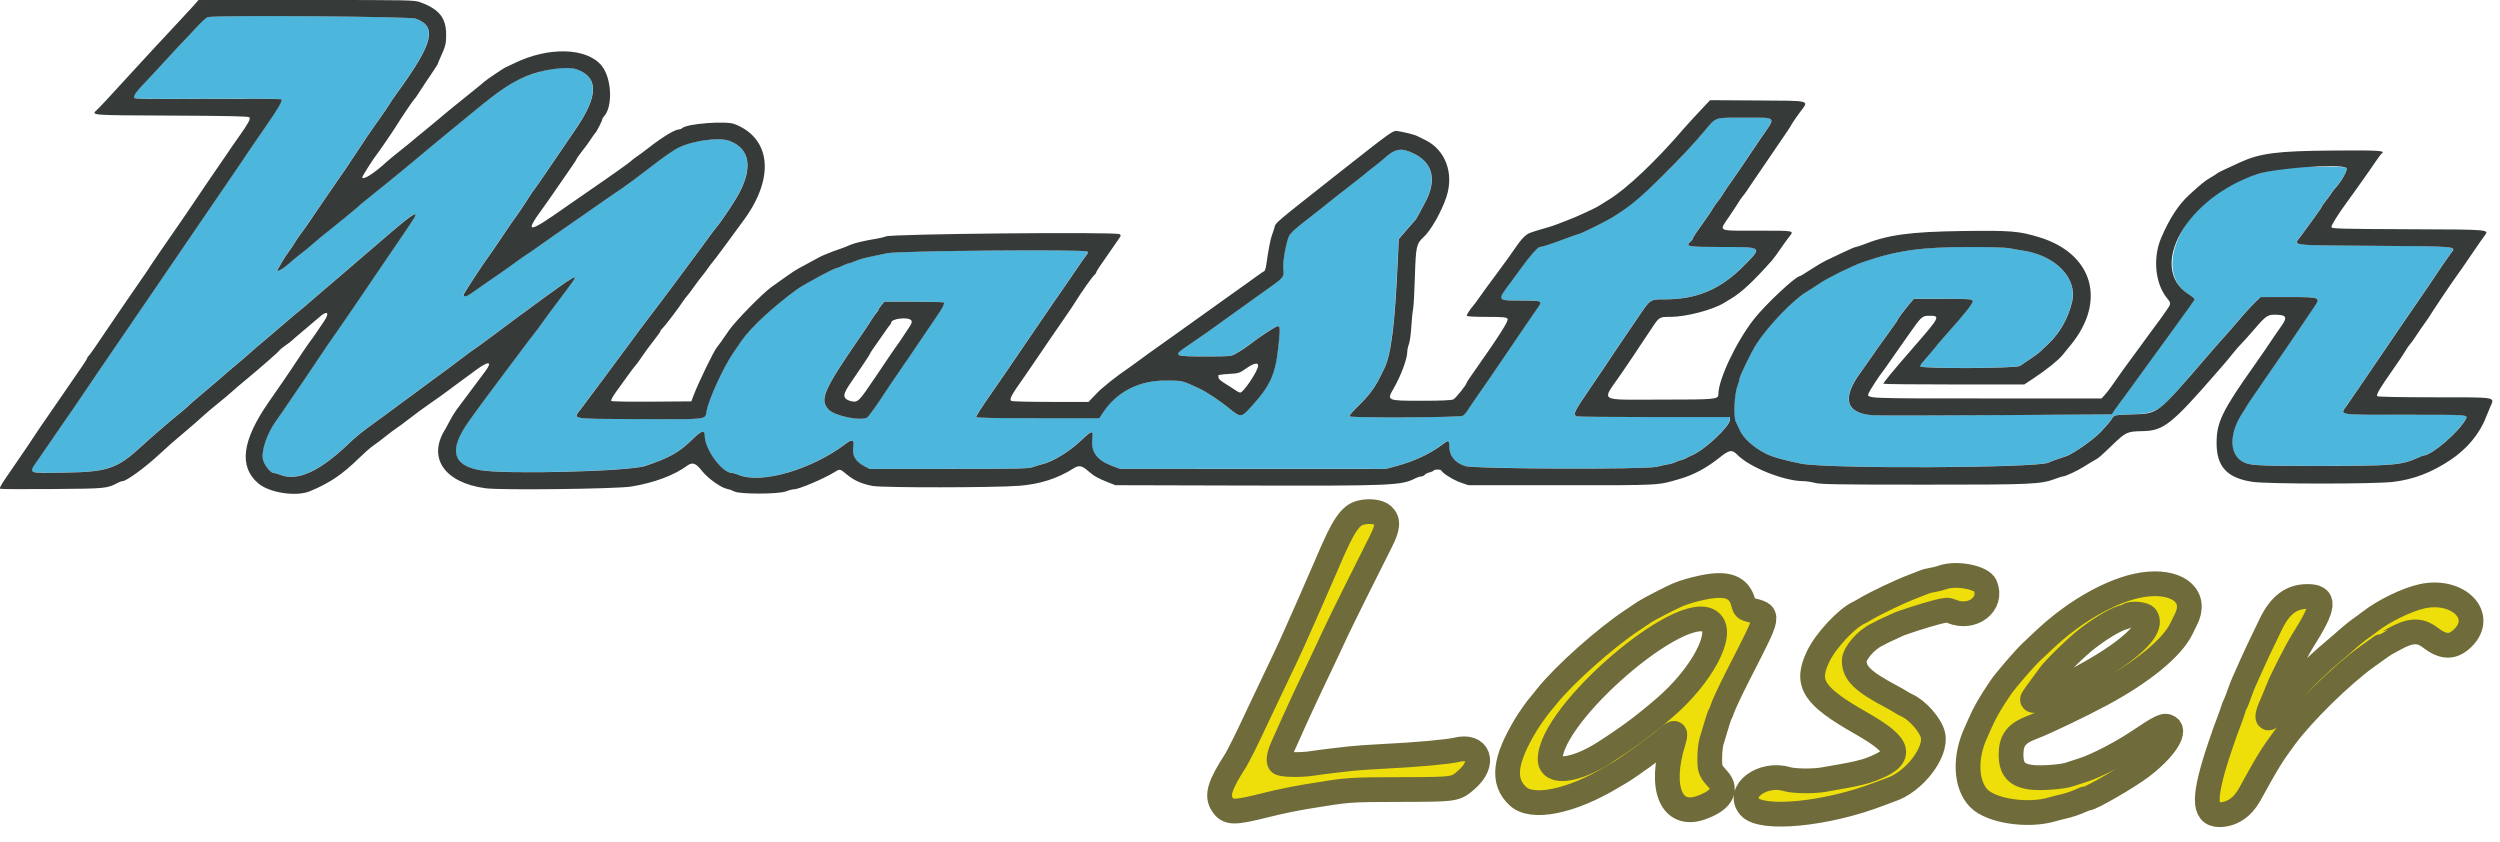
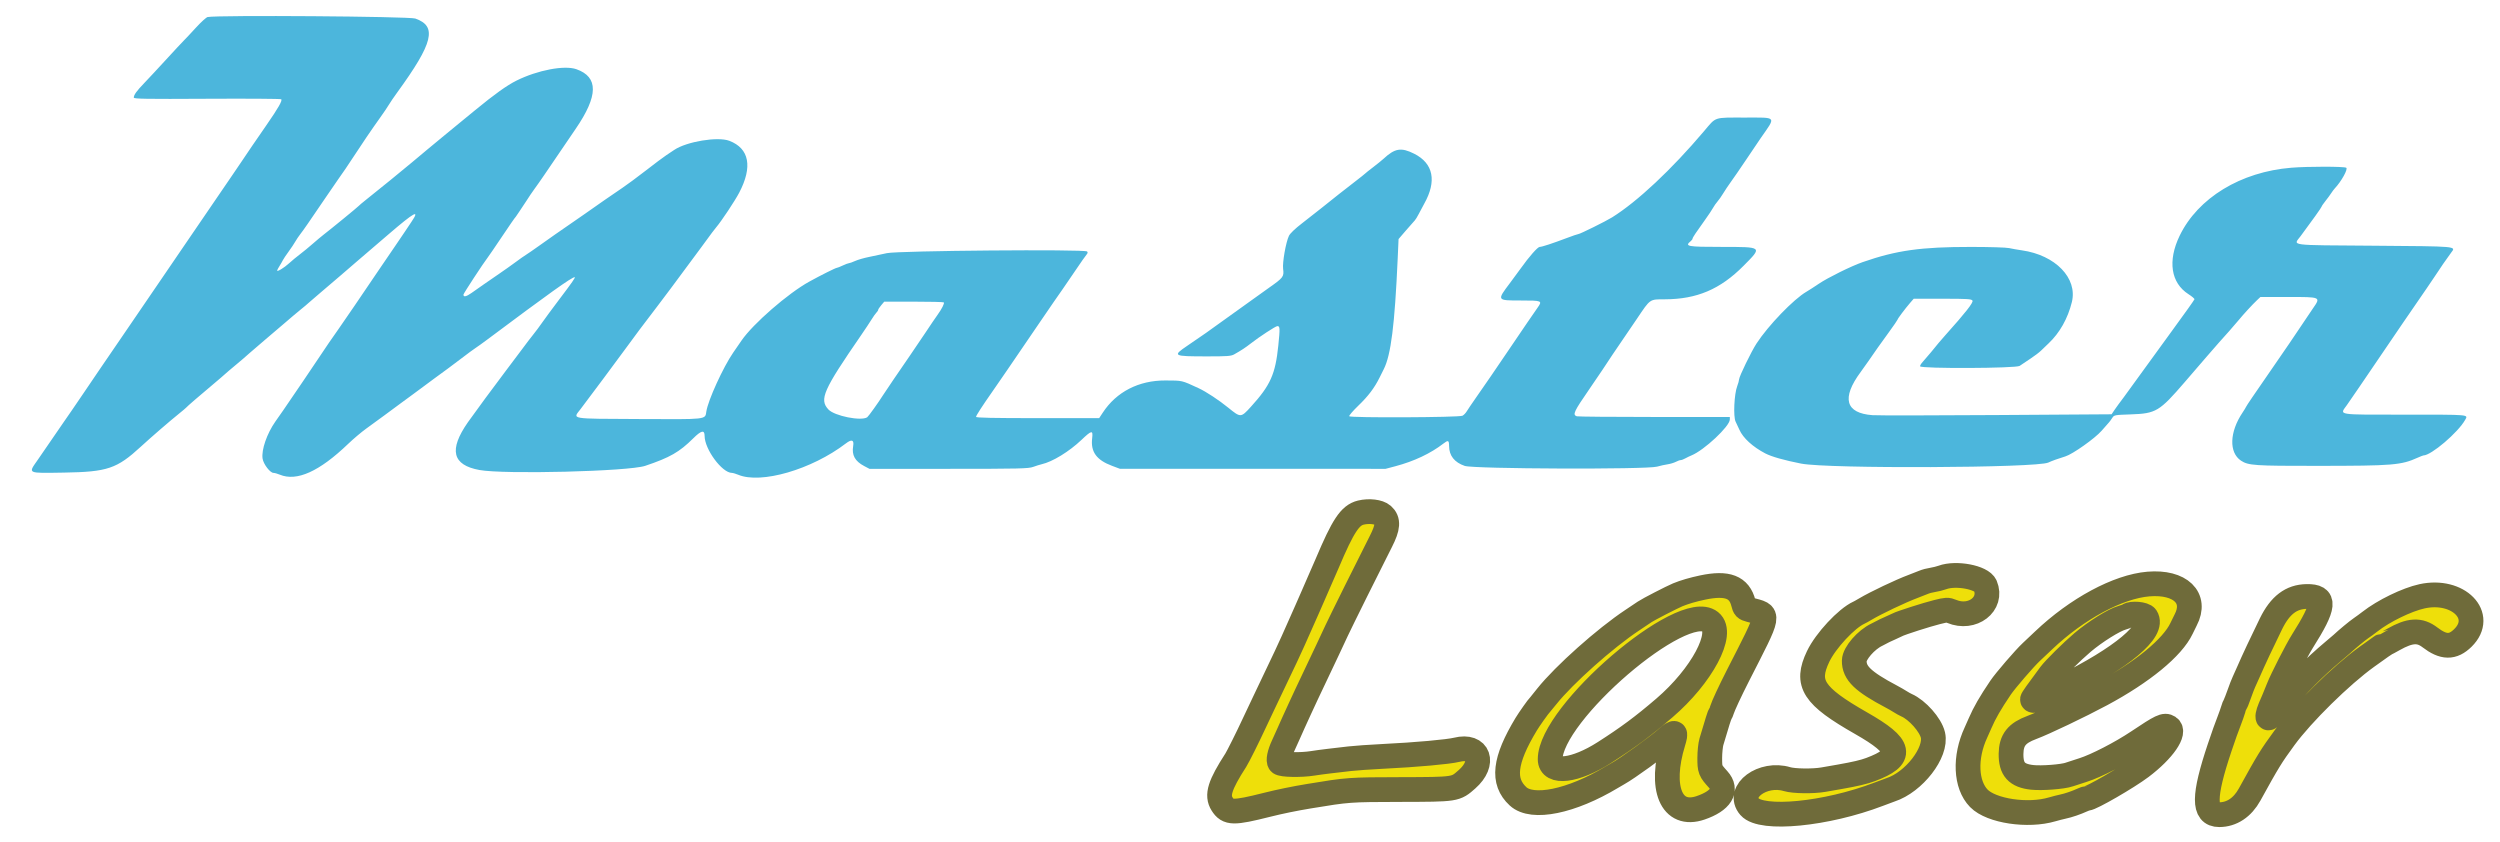
<svg xmlns="http://www.w3.org/2000/svg" width="101" height="34" viewBox="0 0 101 34" fill="none">
  <path fill-rule="evenodd" clip-rule="evenodd" d="M8.389 0.688C8.335 0.698 8.123 0.891 7.918 1.115C7.713 1.339 7.49 1.577 7.423 1.642C7.356 1.708 7.039 2.048 6.72 2.397C6.4 2.746 6 3.177 5.83 3.353C5.516 3.68 5.408 3.829 5.405 3.943C5.404 3.996 5.899 4.004 8.365 3.99C9.993 3.981 11.342 3.99 11.362 4.01C11.415 4.063 11.243 4.365 10.764 5.056C10.317 5.701 9.977 6.199 9.781 6.495C9.716 6.594 9.542 6.85 9.394 7.065C9.018 7.611 8.104 8.949 7.439 9.927C7.131 10.381 6.755 10.931 6.604 11.151C6.453 11.371 6.158 11.803 5.949 12.11C5.739 12.417 5.45 12.841 5.306 13.052C5.162 13.262 4.885 13.667 4.691 13.952C4.497 14.236 4.214 14.649 4.063 14.87C3.912 15.09 3.596 15.556 3.361 15.905C3.126 16.255 2.917 16.562 2.896 16.587C2.876 16.613 2.729 16.825 2.57 17.058C2.158 17.662 1.837 18.129 1.525 18.578C1.131 19.146 1.07 19.117 2.591 19.093C4.339 19.065 4.723 18.935 5.688 18.047C6.095 17.672 6.851 17.019 7.238 16.707C7.381 16.592 7.509 16.484 7.521 16.468C7.56 16.419 8.046 15.998 8.58 15.552C8.824 15.348 9.047 15.155 9.235 14.987C9.264 14.961 9.414 14.835 9.569 14.707C9.725 14.579 9.958 14.378 10.088 14.26C10.219 14.142 10.503 13.898 10.721 13.716C10.938 13.535 11.287 13.238 11.496 13.056C11.704 12.875 11.992 12.632 12.134 12.517C12.276 12.403 12.427 12.276 12.468 12.236C12.509 12.196 12.72 12.015 12.935 11.834C13.15 11.653 13.519 11.338 13.754 11.135C13.989 10.931 14.296 10.667 14.437 10.546C14.742 10.286 14.95 10.107 15.693 9.469C16.751 8.56 16.982 8.435 16.621 8.965C16.522 9.111 16.409 9.28 16.37 9.341C16.331 9.403 16.172 9.637 16.017 9.862C15.862 10.086 15.533 10.569 15.286 10.934C14.671 11.846 13.874 13.014 13.693 13.269C13.429 13.642 13.102 14.117 12.981 14.306C12.85 14.509 11.686 16.227 11.443 16.576C11.357 16.699 11.215 16.902 11.127 17.027C10.783 17.517 10.556 18.174 10.608 18.526C10.642 18.75 10.912 19.105 11.05 19.105C11.096 19.105 11.21 19.137 11.303 19.176C11.988 19.462 12.902 19.05 14.069 17.929C14.271 17.735 14.597 17.459 14.794 17.317C15.298 16.952 15.8 16.583 16.204 16.282C16.395 16.139 16.597 15.991 16.654 15.952C16.711 15.913 16.912 15.765 17.099 15.623C17.288 15.48 17.487 15.332 17.544 15.293C17.703 15.183 18.484 14.604 18.767 14.385C18.907 14.276 19.101 14.134 19.198 14.069C19.295 14.005 19.509 13.851 19.672 13.729C22.177 11.856 23.098 11.198 23.217 11.198C23.261 11.198 23.11 11.416 22.583 12.111C22.311 12.471 22.007 12.883 21.906 13.029C21.806 13.174 21.646 13.388 21.552 13.505C21.457 13.621 21.243 13.902 21.076 14.129C20.908 14.357 20.622 14.738 20.439 14.976C20.045 15.493 19.136 16.726 18.904 17.058C18.125 18.176 18.271 18.786 19.368 18.988C20.365 19.171 25.4 19.045 26.066 18.82C27.067 18.483 27.444 18.267 28.006 17.71C28.332 17.386 28.466 17.357 28.466 17.61C28.466 18.149 29.171 19.105 29.57 19.105C29.611 19.105 29.724 19.139 29.821 19.179C30.74 19.567 32.793 18.97 34.174 17.914C34.409 17.734 34.51 17.77 34.468 18.019C34.406 18.388 34.54 18.632 34.914 18.829L35.126 18.941H38.327C41.188 18.941 41.55 18.932 41.739 18.863C41.855 18.82 42.011 18.772 42.084 18.755C42.52 18.657 43.195 18.244 43.691 17.772C44.108 17.375 44.163 17.367 44.123 17.708C44.058 18.253 44.298 18.585 44.927 18.82L45.245 18.939L50.611 18.94L55.977 18.941L56.377 18.835C57.127 18.636 57.8 18.318 58.311 17.922C58.507 17.77 58.541 17.785 58.543 18.019C58.545 18.409 58.758 18.679 59.176 18.823C59.535 18.946 66.52 18.972 66.946 18.852C67.074 18.815 67.266 18.773 67.372 18.758C67.479 18.742 67.627 18.698 67.702 18.659C67.776 18.62 67.866 18.588 67.901 18.588C67.936 18.588 68.02 18.556 68.089 18.517C68.157 18.479 68.267 18.426 68.332 18.4C68.844 18.194 69.885 17.221 69.885 16.947V16.846H66.829C65.149 16.846 63.74 16.833 63.699 16.818C63.526 16.751 63.579 16.636 64.212 15.717C64.54 15.241 64.978 14.59 65.146 14.328C65.213 14.225 65.359 14.01 65.47 13.851C65.581 13.692 65.88 13.252 66.135 12.874C66.68 12.064 66.639 12.093 67.257 12.092C68.552 12.089 69.499 11.687 70.44 10.738C71.209 9.963 71.225 9.976 69.543 9.975C68.156 9.975 68.049 9.954 68.308 9.739C68.347 9.707 68.379 9.663 68.379 9.642C68.379 9.6 68.52 9.387 68.893 8.869C69.024 8.687 69.165 8.476 69.207 8.398C69.249 8.32 69.331 8.204 69.388 8.139C69.446 8.074 69.549 7.926 69.619 7.81C69.689 7.693 69.823 7.492 69.918 7.362C70.013 7.233 70.305 6.809 70.565 6.421C70.826 6.033 71.083 5.652 71.137 5.574C71.757 4.682 71.811 4.75 70.484 4.75C69.215 4.75 69.345 4.707 68.844 5.298C67.533 6.847 66.156 8.139 65.131 8.78C64.884 8.935 63.829 9.457 63.763 9.457C63.738 9.457 63.533 9.527 63.307 9.613C62.714 9.837 62.295 9.975 62.204 9.975C62.123 9.975 61.776 10.368 61.436 10.846C61.333 10.991 61.138 11.256 61.003 11.434C60.468 12.143 60.467 12.14 61.436 12.14C62.301 12.14 62.319 12.147 62.118 12.431C61.942 12.68 61.582 13.207 60.935 14.163C60.377 14.988 60.056 15.456 59.627 16.07C59.464 16.303 59.296 16.551 59.254 16.621C59.212 16.691 59.135 16.77 59.083 16.796C58.941 16.866 54.531 16.886 54.508 16.816C54.498 16.786 54.662 16.596 54.873 16.392C55.279 16.002 55.528 15.672 55.739 15.246C55.809 15.104 55.883 14.955 55.903 14.917C56.194 14.345 56.347 13.132 56.467 10.44L56.502 9.658L56.801 9.31C56.966 9.119 57.126 8.937 57.157 8.906C57.188 8.874 57.26 8.758 57.316 8.647C57.372 8.536 57.472 8.35 57.537 8.233C58.052 7.317 57.91 6.603 57.136 6.212C56.608 5.946 56.355 5.987 55.893 6.416C55.826 6.478 55.637 6.63 55.474 6.755C55.31 6.879 55.166 6.994 55.153 7.011C55.14 7.026 54.96 7.17 54.753 7.329C54.327 7.657 53.871 8.016 53.388 8.405C53.207 8.55 52.853 8.828 52.603 9.021C52.324 9.235 52.118 9.432 52.073 9.528C51.948 9.79 51.805 10.609 51.838 10.864C51.88 11.174 51.846 11.219 51.271 11.623C50.995 11.816 50.656 12.06 50.517 12.163C50.378 12.267 50.156 12.425 50.025 12.516C49.893 12.607 49.572 12.836 49.312 13.027C48.837 13.374 48.659 13.498 47.958 13.975C47.361 14.381 47.391 14.397 48.752 14.398C49.584 14.399 49.737 14.387 49.862 14.316C50.148 14.155 50.318 14.043 50.533 13.875C50.877 13.606 51.537 13.175 51.604 13.175C51.712 13.175 51.716 13.248 51.644 13.957C51.525 15.12 51.327 15.562 50.54 16.429C50.133 16.878 50.124 16.879 49.627 16.475C49.241 16.161 48.727 15.823 48.422 15.682C47.726 15.361 47.782 15.374 47.081 15.371C46.006 15.367 45.104 15.83 44.553 16.67L44.406 16.893H41.919C40.131 16.893 39.433 16.879 39.433 16.841C39.433 16.79 39.666 16.429 40.098 15.811C40.371 15.421 40.745 14.875 41.967 13.081C42.443 12.383 42.751 11.936 42.94 11.669C43.041 11.527 43.28 11.177 43.471 10.892C43.662 10.608 43.852 10.337 43.893 10.291C43.945 10.233 43.953 10.193 43.918 10.159C43.823 10.063 36.282 10.127 35.832 10.227C35.625 10.274 35.297 10.343 35.103 10.382C34.908 10.421 34.659 10.493 34.548 10.543C34.438 10.593 34.321 10.634 34.289 10.635C34.258 10.636 34.147 10.678 34.044 10.728C33.94 10.778 33.835 10.819 33.81 10.82C33.758 10.822 33.159 11.121 32.694 11.378C31.837 11.85 30.423 13.08 29.958 13.757C29.875 13.877 29.724 14.097 29.621 14.246C29.216 14.833 28.603 16.176 28.536 16.624C28.486 16.956 28.601 16.943 25.822 16.929C22.973 16.915 23.136 16.943 23.453 16.529C23.711 16.193 25.08 14.355 25.242 14.127C25.476 13.798 26.156 12.891 26.578 12.345C26.724 12.157 26.956 11.848 27.094 11.66C27.233 11.47 27.504 11.104 27.698 10.845C27.892 10.586 28.174 10.205 28.326 9.998C28.76 9.404 28.861 9.268 28.937 9.18C29.144 8.938 29.688 8.119 29.863 7.786C30.413 6.738 30.273 5.998 29.466 5.689C29 5.51 27.743 5.718 27.238 6.057C27.171 6.102 27.025 6.199 26.915 6.273C26.803 6.346 26.435 6.622 26.095 6.887C25.755 7.151 25.329 7.466 25.148 7.587C24.967 7.707 24.644 7.928 24.431 8.078C24.217 8.228 23.846 8.488 23.607 8.655C23.197 8.94 22.988 9.085 22.418 9.478C22.289 9.567 22.003 9.769 21.783 9.927C21.563 10.084 21.323 10.25 21.251 10.294C21.178 10.338 20.987 10.472 20.827 10.592C20.667 10.711 20.366 10.924 20.159 11.065C19.952 11.206 19.671 11.4 19.535 11.495C19.399 11.591 19.182 11.744 19.051 11.835C18.832 11.989 18.723 12.011 18.723 11.902C18.723 11.859 19.521 10.639 19.717 10.384C19.772 10.311 19.99 9.993 20.201 9.677C20.595 9.089 20.8 8.792 20.842 8.751C20.855 8.738 20.923 8.637 20.994 8.527C21.066 8.417 21.182 8.241 21.253 8.137C21.325 8.032 21.404 7.91 21.43 7.866C21.456 7.822 21.533 7.712 21.602 7.62C21.671 7.529 21.841 7.285 21.982 7.079C22.545 6.25 22.957 5.646 23.255 5.209C24.174 3.867 24.183 3.113 23.286 2.796C22.804 2.626 21.717 2.833 20.865 3.257C20.478 3.45 19.984 3.803 19.204 4.444C19.015 4.6 18.705 4.854 18.515 5.009C18.324 5.164 18.034 5.403 17.869 5.54C17.705 5.676 17.436 5.899 17.272 6.034C17.109 6.169 16.823 6.408 16.637 6.565C16.288 6.86 15.302 7.662 14.799 8.061C14.64 8.187 14.5 8.305 14.488 8.323C14.463 8.358 13.375 9.249 13.086 9.471C12.992 9.543 12.789 9.713 12.636 9.847C12.483 9.982 12.25 10.174 12.117 10.274C11.984 10.374 11.788 10.536 11.681 10.635C11.482 10.818 11.19 10.995 11.196 10.929C11.198 10.909 11.24 10.829 11.29 10.751C11.339 10.674 11.4 10.568 11.425 10.516C11.451 10.464 11.556 10.305 11.661 10.163C11.765 10.021 11.885 9.841 11.928 9.763C11.971 9.685 12.064 9.547 12.134 9.457C12.26 9.296 12.458 9.01 13.145 7.998C13.329 7.726 13.562 7.387 13.662 7.245C13.95 6.835 13.997 6.767 14.189 6.473C14.612 5.824 15.019 5.225 15.376 4.727C15.506 4.546 15.656 4.323 15.709 4.233C15.762 4.142 15.914 3.92 16.046 3.738C17.506 1.73 17.67 1.062 16.779 0.749C16.531 0.662 8.805 0.605 8.389 0.688ZM92.571 6.776C90.526 6.941 88.794 7.997 88.056 9.527C87.568 10.541 87.703 11.429 88.413 11.884C88.555 11.974 88.664 12.068 88.656 12.091C88.641 12.132 88.282 12.636 87.737 13.382C87.242 14.06 86.229 15.455 85.809 16.037C85.709 16.175 85.607 16.313 85.581 16.343C85.555 16.374 85.483 16.475 85.421 16.568L85.308 16.737L80.666 16.768C78.114 16.786 75.856 16.788 75.65 16.773C74.555 16.693 74.389 16.086 75.171 15.029C75.254 14.918 75.395 14.719 75.486 14.587C75.756 14.191 75.941 13.931 76.311 13.422C76.504 13.157 76.662 12.927 76.662 12.912C76.662 12.877 76.969 12.468 77.164 12.242L77.314 12.069H78.477C79.489 12.069 79.647 12.079 79.688 12.144C79.734 12.217 79.407 12.633 78.598 13.535C78.478 13.669 78.358 13.806 78.332 13.841C78.222 13.984 77.79 14.499 77.677 14.621C77.611 14.693 77.563 14.773 77.572 14.799C77.606 14.899 81.446 14.883 81.594 14.782C81.664 14.733 81.859 14.603 82.028 14.491C82.196 14.38 82.389 14.234 82.456 14.167C82.523 14.101 82.661 13.968 82.762 13.873C83.21 13.452 83.542 12.863 83.704 12.201C83.939 11.237 83.039 10.307 81.686 10.114C81.511 10.089 81.278 10.048 81.168 10.023C81.058 9.997 80.365 9.976 79.627 9.976C77.605 9.975 76.621 10.113 75.25 10.59C74.795 10.748 73.845 11.217 73.485 11.461C73.304 11.584 73.076 11.73 72.98 11.786C72.464 12.085 71.435 13.152 70.961 13.881C70.752 14.202 70.262 15.211 70.259 15.326C70.258 15.373 70.224 15.495 70.184 15.599C70.061 15.915 70.019 16.834 70.119 17.035C70.164 17.125 70.234 17.273 70.273 17.364C70.419 17.696 70.812 18.054 71.32 18.319C71.573 18.45 72.076 18.593 72.763 18.729C73.851 18.944 82.317 18.907 82.755 18.686C82.863 18.631 83.191 18.513 83.44 18.439C83.732 18.351 84.636 17.712 84.906 17.402C85.044 17.243 85.179 17.09 85.205 17.062C85.232 17.034 85.288 16.956 85.332 16.888C85.41 16.766 85.42 16.764 86.085 16.741C87.104 16.706 87.24 16.624 88.266 15.434C88.5 15.162 88.892 14.708 89.137 14.423C89.382 14.139 89.614 13.873 89.653 13.831C89.825 13.646 90.325 13.078 90.442 12.933C90.615 12.719 91.009 12.291 91.181 12.13L91.321 11.998H92.434C93.779 11.998 93.766 11.992 93.441 12.462C93.364 12.575 93.205 12.811 93.088 12.986C92.811 13.406 92.165 14.354 91.935 14.681C91.763 14.926 91.602 15.159 90.994 16.048C90.851 16.256 90.735 16.435 90.735 16.446C90.735 16.456 90.674 16.556 90.599 16.668C90.07 17.454 90.044 18.284 90.537 18.611C90.833 18.806 91.081 18.823 93.624 18.821C96.694 18.819 97.004 18.793 97.682 18.487C97.789 18.439 97.889 18.4 97.905 18.4C98.221 18.4 99.311 17.47 99.594 16.959C99.713 16.744 99.806 16.752 97.203 16.752C94.334 16.752 94.52 16.782 94.816 16.363C94.911 16.228 95.14 15.895 95.325 15.623C96.209 14.319 96.716 13.575 97.071 13.057C98.001 11.706 98.294 11.278 98.36 11.174C98.516 10.929 98.905 10.365 99.03 10.202C99.226 9.946 99.312 9.953 95.912 9.927C92.384 9.901 92.648 9.936 92.945 9.539C93.394 8.937 93.794 8.375 93.794 8.346C93.794 8.328 93.864 8.227 93.949 8.12C94.034 8.014 94.138 7.872 94.181 7.804C94.224 7.737 94.287 7.652 94.321 7.616C94.591 7.331 94.873 6.822 94.786 6.776C94.686 6.722 93.23 6.722 92.571 6.776ZM38.129 12.216C38.165 12.252 38.053 12.475 37.871 12.728C37.796 12.831 37.581 13.149 37.392 13.434C37.203 13.719 36.916 14.142 36.755 14.375C36.341 14.974 35.751 15.841 35.667 15.976C35.505 16.237 35.084 16.825 35.036 16.857C34.792 17.022 33.711 16.805 33.467 16.542C33.092 16.137 33.254 15.769 34.793 13.536C34.95 13.308 35.138 13.025 35.21 12.908C35.282 12.791 35.372 12.664 35.41 12.626C35.448 12.588 35.479 12.539 35.479 12.516C35.479 12.495 35.534 12.411 35.601 12.332L35.723 12.187H36.911C37.565 12.187 38.112 12.2 38.129 12.216Z" fill="#4CB6DC" />
-   <path fill-rule="evenodd" clip-rule="evenodd" d="M7.803 0.247C7.682 0.383 7.471 0.612 7.333 0.757C7.009 1.094 5.476 2.754 4.276 4.066C4.136 4.218 3.975 4.386 3.916 4.439C3.672 4.661 3.611 4.656 6.915 4.67C9.177 4.68 10.033 4.698 10.073 4.737C10.134 4.798 10.041 4.97 9.646 5.53C9.34 5.964 9.328 5.981 9.234 6.125C9.189 6.193 9.066 6.373 8.96 6.525C8.71 6.884 8.022 7.894 7.811 8.212C7.721 8.349 7.56 8.585 7.455 8.737C7.349 8.889 7.139 9.193 6.988 9.413C6.836 9.633 6.584 10 6.426 10.227C6.269 10.455 6.119 10.677 6.092 10.721C6.025 10.835 5.817 11.141 5.64 11.39C5.557 11.507 5.316 11.856 5.105 12.167C4.893 12.477 4.562 12.964 4.367 13.249C4.173 13.534 3.921 13.905 3.807 14.073C3.692 14.241 3.583 14.386 3.563 14.395C3.544 14.403 3.528 14.43 3.528 14.454C3.528 14.477 3.436 14.629 3.324 14.791C3.211 14.953 2.982 15.286 2.814 15.532C2.646 15.778 2.376 16.17 2.215 16.403C1.755 17.066 1.391 17.6 1.339 17.685C1.292 17.765 1.161 17.957 0.719 18.603C0.581 18.804 0.352 19.138 0.21 19.346C0.026 19.616 -0.03 19.731 0.015 19.748C0.05 19.762 0.997 19.766 2.121 19.757C4.279 19.741 4.334 19.736 4.759 19.506C4.828 19.469 4.914 19.439 4.95 19.439C5.106 19.439 5.867 18.884 6.428 18.362C6.766 18.046 7.004 17.838 7.598 17.338C7.778 17.186 8.043 16.954 8.186 16.823C8.329 16.692 8.616 16.449 8.823 16.283C9.03 16.117 9.285 15.904 9.388 15.809C9.492 15.715 9.714 15.524 9.882 15.386C10.452 14.917 11.223 14.244 11.279 14.167C11.309 14.125 11.426 14.028 11.538 13.952C11.65 13.876 11.762 13.791 11.788 13.762C11.814 13.734 12.041 13.539 12.293 13.329C12.545 13.118 12.816 12.887 12.897 12.816C13.23 12.518 13.338 12.623 13.081 12.995C13.002 13.109 12.86 13.319 12.765 13.461C12.67 13.604 12.579 13.73 12.564 13.743C12.536 13.768 11.935 14.652 11.812 14.852C11.773 14.914 11.605 15.162 11.439 15.402C11.273 15.642 11.008 16.024 10.851 16.251C9.775 17.802 9.642 18.85 10.433 19.527C10.882 19.91 11.964 20.076 12.519 19.846C13.319 19.515 13.821 19.177 14.513 18.5C14.723 18.295 14.979 18.07 15.083 18.001C15.187 17.931 15.409 17.764 15.577 17.629C15.745 17.494 15.947 17.344 16.024 17.294C16.102 17.245 16.346 17.064 16.566 16.893C16.786 16.721 17.146 16.457 17.366 16.306C17.586 16.155 17.866 15.956 17.988 15.864C18.11 15.772 18.364 15.584 18.552 15.447C18.741 15.309 19.051 15.082 19.241 14.941C19.746 14.566 19.911 14.597 19.6 15.007C19.445 15.21 18.789 16.089 18.442 16.558C18.359 16.67 18.237 16.871 18.169 17.006C18.102 17.14 18.026 17.282 18.001 17.321C17.25 18.48 17.943 19.506 19.625 19.727C20.259 19.81 24.923 19.754 25.508 19.656C26.434 19.502 27.225 19.206 27.761 18.815C27.974 18.659 28.108 18.705 28.353 19.016C28.595 19.325 29.123 19.704 29.378 19.752C29.463 19.768 29.596 19.816 29.674 19.857C29.888 19.972 31.472 19.967 31.757 19.851C31.868 19.805 32.012 19.768 32.078 19.768C32.275 19.768 33.289 19.338 33.709 19.077C33.935 18.936 33.931 18.935 34.199 19.159C34.498 19.409 34.817 19.552 35.251 19.632C35.669 19.709 40.191 19.704 41.178 19.626C42.017 19.559 42.722 19.333 43.37 18.923C43.587 18.786 43.708 18.806 43.951 19.02C44.191 19.232 44.363 19.329 44.785 19.493L45.064 19.602L50.364 19.616C56.205 19.631 56.617 19.614 57.171 19.328C57.253 19.285 57.361 19.25 57.411 19.25C57.461 19.25 57.527 19.22 57.558 19.183C57.589 19.146 57.676 19.102 57.752 19.085C57.827 19.068 57.901 19.035 57.916 19.011C57.949 18.957 58.206 18.954 58.227 19.008C58.269 19.113 58.72 19.394 59.005 19.493L59.325 19.603H63.091C67.183 19.603 66.942 19.617 67.891 19.339C68.432 19.18 68.946 18.904 69.452 18.5C69.867 18.169 69.971 18.151 70.186 18.371C70.685 18.881 72.077 19.437 72.859 19.439C72.975 19.439 73.185 19.471 73.328 19.509C73.546 19.568 74.225 19.579 77.705 19.58C82.107 19.582 82.452 19.566 83.048 19.34C83.178 19.291 83.304 19.25 83.329 19.25C83.435 19.25 83.917 19.027 84.2 18.847C84.368 18.74 84.558 18.625 84.621 18.592C84.789 18.503 84.826 18.471 85.359 17.959C85.887 17.453 85.943 17.428 86.559 17.418C87.404 17.405 87.736 17.143 89.542 15.064C89.62 14.975 89.758 14.816 89.85 14.711C89.942 14.606 90.109 14.404 90.222 14.261C90.334 14.119 90.483 13.95 90.552 13.885C90.621 13.82 90.859 13.554 91.082 13.294C91.567 12.73 91.618 12.699 92.015 12.717C92.38 12.734 92.41 12.836 92.156 13.188C92.075 13.299 91.96 13.465 91.901 13.555C91.759 13.774 91.324 14.408 91.095 14.732C89.778 16.591 89.553 17.052 89.55 17.886C89.547 18.851 89.966 19.309 90.997 19.466C91.605 19.559 95.96 19.559 96.696 19.467C97.519 19.363 98.216 19.098 98.975 18.598C99.66 18.147 100.181 17.524 100.436 16.85C100.47 16.759 100.552 16.561 100.618 16.411C100.782 16.032 100.905 16.051 98.335 16.051C96.928 16.05 96.056 16.033 96.038 16.004C95.997 15.938 96.148 15.681 96.65 14.967C96.895 14.618 97.137 14.258 97.186 14.167C97.236 14.076 97.316 13.96 97.364 13.908C97.412 13.856 97.519 13.708 97.602 13.579C97.685 13.45 97.844 13.219 97.954 13.066C98.065 12.913 98.166 12.765 98.179 12.736C98.204 12.681 98.987 11.511 99.144 11.295C99.362 10.992 99.581 10.678 99.9 10.206C100.086 9.93 100.298 9.627 100.369 9.533C100.572 9.267 100.651 9.274 97.307 9.261C94.579 9.25 94.201 9.24 94.189 9.177C94.176 9.107 94.462 8.649 94.835 8.143C94.94 8 95.077 7.81 95.14 7.719C95.202 7.628 95.361 7.406 95.491 7.225C95.622 7.044 95.828 6.747 95.949 6.566C96.071 6.385 96.193 6.221 96.221 6.203C96.402 6.085 96.102 6.066 94.22 6.082C91.989 6.1 91.309 6.188 90.484 6.565C89.804 6.876 89.587 6.981 89.566 7.009C89.553 7.027 89.436 7.102 89.307 7.175C89.088 7.3 88.948 7.413 88.46 7.857C88.017 8.259 87.661 8.802 87.315 9.602C86.966 10.411 87.066 11.46 87.549 12.048C87.718 12.254 87.717 12.267 87.519 12.547C87.429 12.674 87.329 12.818 87.296 12.866C87.263 12.913 87.151 13.064 87.048 13.201C86.944 13.338 86.828 13.496 86.789 13.553C86.75 13.611 86.602 13.814 86.459 14.005C86.011 14.606 85.537 15.264 85.272 15.651C85.201 15.754 85.089 15.896 85.023 15.967L84.902 16.097H80.23C75.293 16.097 75.41 16.102 75.495 15.88C75.531 15.785 75.99 15.08 76.059 15.014C76.072 15.001 76.118 14.938 76.162 14.873C76.205 14.808 76.39 14.544 76.573 14.285C76.756 14.026 77.002 13.676 77.119 13.508C77.618 12.793 77.654 12.76 77.925 12.757C78.403 12.752 78.384 12.793 77.351 13.979C76.438 15.028 76.066 15.478 76.093 15.504C76.108 15.52 77.394 15.532 78.951 15.532H81.781L82.178 15.269C82.677 14.939 83.153 14.556 83.322 14.349C83.393 14.262 83.544 14.077 83.658 13.938C85.112 12.16 84.555 10.248 82.388 9.585C81.572 9.335 81.229 9.307 79.305 9.333C77.148 9.363 76.278 9.483 75.249 9.891C75.127 9.939 75.004 9.978 74.974 9.978C74.944 9.978 74.726 10.071 74.488 10.184C74.251 10.297 73.941 10.445 73.798 10.512C73.656 10.579 73.362 10.751 73.146 10.894C72.93 11.037 72.736 11.155 72.716 11.155C72.547 11.155 71.325 12.3 70.859 12.894C70.138 13.815 69.421 15.331 69.421 15.934C69.421 16.133 69.303 16.144 67.115 16.144C64.501 16.144 64.694 16.267 65.491 15.108C65.724 14.77 65.936 14.458 65.962 14.415C65.988 14.372 66.124 14.166 66.265 13.958C66.406 13.749 66.605 13.452 66.707 13.296C67.034 12.8 67.03 12.802 67.481 12.802C68.112 12.802 69.191 12.521 69.656 12.235C69.695 12.211 69.822 12.134 69.939 12.063C70.37 11.802 70.828 11.374 71.579 10.532C71.643 10.461 71.794 10.257 71.915 10.077C72.037 9.898 72.203 9.668 72.284 9.565C72.485 9.311 72.529 9.319 71.041 9.319C69.331 9.319 69.439 9.371 69.856 8.753C70.018 8.514 70.19 8.252 70.238 8.171C70.285 8.091 70.361 7.982 70.405 7.931C70.45 7.879 70.528 7.775 70.577 7.7C70.628 7.625 70.7 7.516 70.739 7.458C70.9 7.216 71.651 6.114 71.903 5.75C72.214 5.302 72.307 5.159 72.409 4.979C72.449 4.909 72.588 4.709 72.718 4.535C73.09 4.037 73.218 4.073 71.007 4.059L69.088 4.047L68.984 4.157C68.595 4.566 68.197 4.997 68.056 5.161C66.918 6.492 65.712 7.634 64.981 8.076C64.856 8.151 64.697 8.25 64.628 8.296C64.559 8.341 64.428 8.412 64.338 8.453C64.248 8.494 64.046 8.587 63.891 8.66C63.736 8.733 63.481 8.84 63.326 8.898C63.171 8.956 62.98 9.03 62.902 9.062C62.825 9.095 62.602 9.167 62.408 9.222C61.771 9.405 61.727 9.423 61.569 9.572C61.482 9.653 61.321 9.857 61.211 10.025C61.1 10.194 60.768 10.654 60.473 11.049C60.179 11.444 59.863 11.875 59.773 12.007C59.682 12.14 59.576 12.284 59.537 12.328C59.404 12.48 59.255 12.704 59.255 12.753C59.255 12.785 59.531 12.802 60.049 12.802C60.7 12.802 60.854 12.815 60.903 12.873C60.967 12.95 60.621 13.494 59.42 15.202C59.329 15.331 59.255 15.447 59.255 15.459C59.255 15.538 58.813 16.09 58.714 16.135C58.63 16.173 58.228 16.191 57.444 16.191C56.019 16.191 56.016 16.19 56.306 15.688C56.6 15.178 56.857 14.485 56.855 14.203C56.855 14.133 56.884 13.995 56.921 13.898C56.958 13.8 57.001 13.488 57.017 13.203C57.034 12.919 57.066 12.602 57.088 12.498C57.111 12.393 57.144 11.8 57.162 11.178C57.198 9.959 57.224 9.84 57.518 9.574C57.805 9.315 58.238 8.551 58.434 7.96C58.753 6.998 58.391 6.038 57.562 5.648C57.444 5.593 57.307 5.525 57.257 5.497C57.154 5.441 56.684 5.324 56.431 5.291C56.275 5.271 56.157 5.356 54.191 6.906C51.378 9.125 51.549 8.98 51.486 9.202C51.456 9.305 51.41 9.443 51.384 9.508C51.333 9.63 51.228 10.177 51.164 10.658C51.144 10.812 51.104 10.946 51.076 10.955C51.047 10.965 50.949 11.03 50.857 11.099C50.766 11.169 50.539 11.331 50.354 11.461C50.169 11.59 49.886 11.791 49.725 11.908C49.195 12.291 48.417 12.848 47.653 13.39C46.36 14.309 46.269 14.374 46.011 14.567C45.872 14.671 45.712 14.787 45.654 14.826C45.096 15.204 44.539 15.646 44.285 15.914L43.975 16.238L42.449 16.237C41.609 16.237 40.895 16.219 40.861 16.198C40.763 16.135 40.853 15.967 41.38 15.226C41.454 15.123 41.699 14.765 41.924 14.431C42.324 13.839 42.504 13.577 43.088 12.732C43.243 12.507 43.412 12.253 43.464 12.167C43.656 11.85 44.107 11.21 44.196 11.129C44.246 11.084 44.288 11.028 44.288 11.006C44.288 10.984 44.358 10.865 44.444 10.742C44.531 10.62 44.737 10.321 44.903 10.079C45.069 9.836 45.227 9.608 45.253 9.572C45.286 9.524 45.279 9.492 45.229 9.46C45.075 9.362 36.052 9.447 35.798 9.549C35.724 9.579 35.533 9.624 35.375 9.65C34.925 9.722 34.494 9.825 34.336 9.899C34.257 9.936 34.123 9.99 34.039 10.02C33.718 10.13 33.575 10.183 33.439 10.242C33.361 10.274 33.266 10.314 33.227 10.328C33.188 10.343 32.987 10.45 32.78 10.565C32.573 10.68 32.34 10.806 32.262 10.845C32.185 10.883 31.973 11.021 31.791 11.152C31.61 11.283 31.335 11.478 31.18 11.586C30.832 11.827 29.718 12.961 29.457 13.339C29.138 13.802 29.066 13.903 28.959 14.037C28.821 14.211 28.218 15.456 28.019 15.979L27.929 16.215L26.333 16.227C25.456 16.234 24.719 16.221 24.696 16.198C24.672 16.174 24.747 16.029 24.871 15.856C24.99 15.691 25.202 15.397 25.342 15.203C25.481 15.008 25.634 14.807 25.682 14.755C25.73 14.704 25.849 14.539 25.947 14.39C26.045 14.241 26.252 13.961 26.405 13.767C26.559 13.574 26.685 13.397 26.685 13.373C26.685 13.35 26.719 13.303 26.761 13.269C26.839 13.203 27.448 12.403 27.589 12.18C27.633 12.11 27.707 12.011 27.754 11.96C27.8 11.91 27.923 11.748 28.026 11.601C28.13 11.454 28.278 11.256 28.356 11.162C28.433 11.067 28.548 10.916 28.61 10.825C28.673 10.735 28.753 10.629 28.788 10.59C28.869 10.5 29.434 9.738 30.076 8.854C31.305 7.157 31.14 5.58 29.674 5.011C29.323 4.875 27.739 4.998 27.563 5.175C27.535 5.202 27.48 5.225 27.44 5.226C27.265 5.229 26.755 5.539 26.167 6C25.999 6.131 25.806 6.274 25.738 6.317C25.671 6.36 25.586 6.423 25.55 6.457C25.473 6.53 25.249 6.697 24.908 6.936C24.771 7.031 24.538 7.194 24.39 7.299C24.241 7.403 23.919 7.626 23.673 7.795C23.427 7.963 23.056 8.22 22.849 8.366C21.304 9.457 21.159 9.459 21.954 8.378C22.021 8.287 22.148 8.107 22.236 7.978C22.547 7.523 22.95 6.94 23.122 6.696C23.218 6.56 23.296 6.436 23.296 6.42C23.296 6.404 23.381 6.282 23.484 6.149C23.744 5.814 23.727 5.836 23.884 5.601C23.962 5.484 24.038 5.379 24.054 5.366C24.101 5.327 24.332 4.876 24.332 4.822C24.332 4.795 24.356 4.749 24.385 4.72C24.768 4.336 24.723 3.163 24.305 2.653C23.703 1.918 22.151 1.878 20.765 2.561C20.577 2.654 20.416 2.73 20.407 2.73C20.382 2.73 19.603 3.256 19.578 3.291C19.565 3.308 19.279 3.543 18.942 3.812C18.327 4.303 17.819 4.72 17.601 4.912C17.536 4.969 17.314 5.152 17.107 5.319C16.9 5.485 16.72 5.634 16.707 5.65C16.694 5.666 16.466 5.851 16.201 6.061C15.937 6.271 15.672 6.489 15.613 6.544C15.145 6.986 14.636 7.307 14.636 7.159C14.636 7.116 15.112 6.367 15.208 6.258C15.266 6.193 15.866 5.318 15.977 5.137C16.189 4.793 16.68 4.062 16.725 4.024C16.756 3.998 16.84 3.882 16.911 3.766C16.983 3.649 17.114 3.448 17.203 3.318C17.292 3.189 17.385 3.051 17.411 3.012C17.652 2.651 17.695 2.582 17.695 2.56C17.695 2.547 17.735 2.448 17.785 2.339C18.002 1.858 18.025 1.77 18.025 1.405C18.025 0.725 17.746 0.373 16.989 0.095C16.736 0.002 16.626 0 12.376 0L8.022 0L7.803 0.247ZM16.787 0.752C17.677 1.066 17.513 1.734 16.053 3.742C15.921 3.923 15.77 4.145 15.716 4.236C15.663 4.327 15.513 4.549 15.383 4.73C15.026 5.228 14.619 5.827 14.196 6.476C14.004 6.771 13.957 6.839 13.67 7.248C13.57 7.391 13.337 7.73 13.152 8.001C12.466 9.014 12.267 9.3 12.142 9.46C12.071 9.551 11.978 9.689 11.935 9.766C11.893 9.844 11.772 10.024 11.668 10.166C11.564 10.309 11.458 10.468 11.433 10.52C11.407 10.571 11.346 10.677 11.297 10.755C11.247 10.832 11.205 10.912 11.204 10.932C11.197 10.998 11.489 10.821 11.688 10.638C11.795 10.54 11.991 10.377 12.124 10.277C12.257 10.178 12.491 9.986 12.644 9.851C12.796 9.716 12.999 9.547 13.093 9.474C13.382 9.252 14.47 8.362 14.495 8.326C14.508 8.308 14.648 8.191 14.806 8.065C15.31 7.665 16.295 6.863 16.644 6.569C16.83 6.412 17.116 6.173 17.279 6.038C17.443 5.903 17.712 5.68 17.876 5.543C18.041 5.407 18.331 5.168 18.522 5.013C18.712 4.857 19.023 4.603 19.211 4.448C20.18 3.651 20.645 3.339 21.249 3.084C21.904 2.806 22.914 2.666 23.293 2.8C24.191 3.116 24.181 3.871 23.262 5.213C22.964 5.649 22.552 6.253 21.989 7.082C21.849 7.289 21.678 7.532 21.609 7.624C21.54 7.715 21.463 7.826 21.437 7.87C21.411 7.914 21.332 8.035 21.261 8.14C21.189 8.245 21.073 8.421 21.002 8.531C20.931 8.641 20.862 8.742 20.849 8.754C20.807 8.796 20.602 9.093 20.209 9.681C19.998 9.997 19.78 10.314 19.724 10.387C19.529 10.642 18.731 11.862 18.731 11.906C18.731 12.015 18.839 11.993 19.058 11.839C19.189 11.748 19.407 11.595 19.543 11.499C19.678 11.403 19.959 11.21 20.166 11.069C20.373 10.928 20.674 10.715 20.834 10.595C20.995 10.476 21.185 10.342 21.258 10.298C21.33 10.253 21.57 10.088 21.79 9.931C22.01 9.773 22.296 9.571 22.425 9.482C22.996 9.089 23.205 8.944 23.614 8.658C23.854 8.491 24.224 8.232 24.438 8.082C24.651 7.932 24.974 7.711 25.155 7.59C25.336 7.469 25.762 7.155 26.102 6.89C26.442 6.626 26.811 6.35 26.922 6.276C27.033 6.202 27.178 6.105 27.245 6.06C27.75 5.722 29.008 5.514 29.473 5.692C30.28 6.002 30.42 6.742 29.87 7.79C29.696 8.122 29.151 8.942 28.944 9.183C28.869 9.272 28.767 9.407 28.333 10.002C28.181 10.209 27.899 10.59 27.705 10.849C27.512 11.108 27.24 11.474 27.101 11.663C26.963 11.852 26.731 12.16 26.585 12.348C26.163 12.895 25.484 13.801 25.249 14.131C25.087 14.358 23.718 16.197 23.461 16.532C23.143 16.946 22.98 16.919 25.829 16.933C28.609 16.946 28.493 16.959 28.543 16.628C28.61 16.179 29.223 14.836 29.628 14.249C29.731 14.1 29.882 13.88 29.965 13.76C30.323 13.239 31.243 12.386 32.192 11.696C32.485 11.483 33.706 10.828 33.817 10.824C33.842 10.823 33.947 10.781 34.051 10.731C34.154 10.681 34.265 10.639 34.297 10.639C34.328 10.638 34.445 10.596 34.555 10.547C34.666 10.497 34.916 10.424 35.11 10.385C35.304 10.347 35.632 10.277 35.839 10.231C36.289 10.131 43.83 10.067 43.926 10.162C43.96 10.196 43.952 10.237 43.9 10.295C43.859 10.341 43.669 10.611 43.478 10.896C43.287 11.181 43.048 11.53 42.947 11.673C42.758 11.939 42.45 12.386 41.974 13.085C40.752 14.879 40.379 15.424 40.106 15.814C39.673 16.432 39.44 16.794 39.44 16.845C39.44 16.882 40.138 16.897 41.926 16.897H44.413L44.56 16.673C45.111 15.833 46.013 15.37 47.088 15.375C47.789 15.377 47.733 15.364 48.429 15.686C48.734 15.826 49.248 16.165 49.635 16.479C50.131 16.882 50.14 16.882 50.547 16.433C51.334 15.565 51.532 15.123 51.651 13.961C51.723 13.252 51.719 13.179 51.611 13.179C51.544 13.179 50.885 13.61 50.54 13.879C50.325 14.047 50.156 14.158 49.87 14.32C49.744 14.391 49.591 14.402 48.759 14.402C47.398 14.401 47.368 14.385 47.965 13.979C48.666 13.502 48.844 13.377 49.319 13.03C49.58 12.84 49.9 12.611 50.032 12.52C50.163 12.429 50.385 12.27 50.524 12.167C50.663 12.063 51.002 11.82 51.278 11.626C51.853 11.222 51.887 11.178 51.846 10.867C51.812 10.613 51.956 9.794 52.08 9.531C52.126 9.436 52.331 9.239 52.61 9.024C52.861 8.831 53.214 8.554 53.395 8.408C53.878 8.02 54.334 7.66 54.76 7.333C54.967 7.173 55.147 7.03 55.16 7.014C55.173 6.998 55.318 6.883 55.481 6.758C55.645 6.634 55.833 6.481 55.9 6.419C56.362 5.991 56.615 5.95 57.143 6.216C57.918 6.607 58.059 7.32 57.544 8.237C57.479 8.353 57.38 8.539 57.323 8.65C57.267 8.761 57.196 8.878 57.164 8.909C57.133 8.941 56.973 9.123 56.808 9.314L56.51 9.662L56.475 10.444C56.355 13.136 56.202 14.349 55.91 14.92C55.89 14.959 55.816 15.107 55.746 15.249C55.535 15.675 55.286 16.005 54.88 16.396C54.669 16.599 54.505 16.79 54.515 16.819C54.538 16.889 58.948 16.87 59.09 16.799C59.142 16.773 59.219 16.695 59.261 16.625C59.304 16.555 59.471 16.306 59.634 16.073C60.063 15.459 60.384 14.991 60.942 14.167C61.589 13.211 61.95 12.684 62.126 12.434C62.326 12.151 62.309 12.143 61.443 12.143C60.474 12.143 60.476 12.146 61.011 11.438C61.145 11.259 61.34 10.995 61.443 10.849C61.784 10.371 62.13 9.978 62.211 9.978C62.303 9.978 62.722 9.841 63.314 9.616C63.54 9.531 63.746 9.46 63.77 9.46C63.836 9.46 64.892 8.939 65.138 8.784C65.853 8.337 66.272 7.99 67.163 7.107C67.887 6.39 68.344 5.902 68.852 5.302C69.352 4.71 69.222 4.754 70.491 4.754C71.819 4.754 71.764 4.685 71.144 5.578C71.091 5.655 70.833 6.036 70.573 6.425C70.312 6.813 70.021 7.237 69.926 7.366C69.831 7.495 69.696 7.697 69.626 7.813C69.557 7.93 69.453 8.078 69.395 8.143C69.338 8.207 69.256 8.324 69.214 8.402C69.172 8.479 69.031 8.691 68.901 8.872C68.528 9.39 68.386 9.603 68.386 9.645C68.386 9.667 68.354 9.711 68.315 9.743C68.056 9.958 68.163 9.978 69.551 9.979C71.233 9.98 71.217 9.966 70.447 10.742C69.507 11.69 68.559 12.093 67.265 12.095C66.646 12.096 66.687 12.068 66.142 12.877C65.888 13.256 65.588 13.695 65.477 13.854C65.366 14.014 65.22 14.228 65.154 14.332C64.985 14.594 64.547 15.244 64.22 15.72C63.587 16.64 63.533 16.755 63.707 16.821C63.747 16.837 65.156 16.85 66.836 16.85H69.892V16.951C69.892 17.225 68.852 18.197 68.339 18.403C68.274 18.43 68.165 18.483 68.096 18.521C68.027 18.56 67.943 18.591 67.908 18.591C67.873 18.592 67.784 18.624 67.709 18.663C67.634 18.702 67.486 18.746 67.379 18.761C67.273 18.777 67.081 18.819 66.953 18.855C66.528 18.976 59.542 18.95 59.183 18.826C58.765 18.682 58.552 18.413 58.55 18.023C58.548 17.789 58.514 17.774 58.319 17.925C57.807 18.322 57.135 18.639 56.384 18.838L55.984 18.944L50.618 18.944L45.253 18.943L44.934 18.824C44.306 18.589 44.066 18.256 44.13 17.711C44.17 17.371 44.115 17.379 43.699 17.776C43.203 18.248 42.528 18.661 42.091 18.759C42.018 18.775 41.862 18.824 41.746 18.866C41.557 18.936 41.195 18.944 38.334 18.944H35.133L34.922 18.833C34.547 18.635 34.413 18.392 34.475 18.022C34.517 17.773 34.416 17.737 34.181 17.918C32.8 18.974 30.747 19.57 29.828 19.183C29.732 19.142 29.619 19.109 29.577 19.109C29.179 19.109 28.473 18.153 28.473 17.613C28.473 17.361 28.34 17.39 28.013 17.714C27.451 18.27 27.074 18.486 26.073 18.824C25.407 19.049 20.372 19.175 19.375 18.991C18.279 18.79 18.132 18.18 18.912 17.062C19.143 16.73 20.052 15.497 20.447 14.98C20.629 14.741 20.915 14.36 21.083 14.133C21.25 13.906 21.465 13.625 21.559 13.508C21.654 13.392 21.813 13.178 21.913 13.032C22.014 12.887 22.319 12.474 22.591 12.115C23.117 11.419 23.268 11.202 23.224 11.202C23.145 11.202 22.83 11.411 21.991 12.023C21.163 12.627 20.756 12.928 19.68 13.732C19.516 13.855 19.302 14.008 19.206 14.073C19.109 14.138 18.915 14.279 18.774 14.388C18.491 14.607 17.711 15.187 17.551 15.297C17.495 15.336 17.295 15.484 17.107 15.626C16.919 15.768 16.718 15.917 16.661 15.956C16.604 15.994 16.402 16.143 16.211 16.285C15.808 16.587 15.305 16.956 14.801 17.321C14.604 17.463 14.278 17.738 14.076 17.933C12.909 19.053 11.995 19.466 11.31 19.18C11.217 19.141 11.103 19.109 11.057 19.109C10.919 19.109 10.649 18.754 10.616 18.53C10.563 18.177 10.791 17.521 11.134 17.031C11.222 16.905 11.364 16.702 11.45 16.579C11.693 16.23 12.857 14.513 12.988 14.309C13.11 14.121 13.436 13.645 13.7 13.273C13.881 13.017 14.678 11.85 15.293 10.938C15.54 10.573 15.869 10.09 16.024 9.865C16.18 9.64 16.338 9.406 16.377 9.345C16.416 9.284 16.529 9.114 16.628 8.969C16.989 8.439 16.758 8.564 15.7 9.472C14.957 10.111 14.749 10.289 14.444 10.55C14.304 10.67 13.996 10.935 13.761 11.138C13.526 11.341 13.158 11.656 12.942 11.837C12.727 12.019 12.517 12.199 12.475 12.239C12.434 12.28 12.284 12.406 12.141 12.521C11.999 12.636 11.711 12.878 11.503 13.06C11.294 13.242 10.945 13.539 10.728 13.72C10.51 13.901 10.226 14.146 10.095 14.264C9.965 14.382 9.732 14.583 9.576 14.711C9.421 14.839 9.271 14.965 9.242 14.991C9.054 15.159 8.831 15.351 8.587 15.556C8.054 16.002 7.567 16.423 7.529 16.471C7.516 16.488 7.388 16.595 7.245 16.711C6.858 17.023 6.102 17.676 5.695 18.051C4.73 18.939 4.346 19.068 2.599 19.096C1.078 19.121 1.138 19.15 1.532 18.582C1.844 18.133 2.165 17.666 2.577 17.062C2.736 16.829 2.883 16.617 2.904 16.591C2.924 16.565 3.134 16.258 3.368 15.909C3.603 15.559 3.919 15.093 4.07 14.873C4.221 14.653 4.504 14.24 4.698 13.955C4.892 13.671 5.169 13.265 5.313 13.055C5.458 12.845 5.747 12.421 5.956 12.114C6.165 11.806 6.46 11.375 6.611 11.155C6.763 10.935 7.138 10.384 7.446 9.931C8.112 8.953 9.026 7.614 9.401 7.069C9.549 6.853 9.723 6.597 9.788 6.499C9.984 6.203 10.324 5.704 10.771 5.06C11.25 4.368 11.423 4.067 11.369 4.013C11.349 3.993 10 3.985 8.372 3.994C5.906 4.008 5.411 4 5.413 3.947C5.415 3.833 5.523 3.684 5.837 3.357C6.007 3.18 6.408 2.75 6.727 2.4C7.047 2.051 7.363 1.711 7.43 1.646C7.497 1.58 7.72 1.343 7.925 1.118C8.13 0.894 8.342 0.702 8.396 0.691C8.813 0.609 16.538 0.665 16.787 0.752ZM94.793 6.779C94.88 6.826 94.599 7.334 94.328 7.62C94.294 7.656 94.231 7.741 94.189 7.808C94.146 7.876 94.041 8.018 93.956 8.124C93.871 8.23 93.802 8.332 93.802 8.35C93.802 8.379 93.401 8.94 92.952 9.542C92.656 9.939 92.391 9.905 95.92 9.931C99.319 9.957 99.233 9.949 99.037 10.205C98.912 10.368 98.523 10.933 98.367 11.178C98.301 11.282 98.008 11.709 97.079 13.061C96.723 13.578 96.216 14.323 95.332 15.626C95.148 15.898 94.918 16.231 94.823 16.367C94.527 16.786 94.341 16.756 97.21 16.756C99.813 16.756 99.72 16.748 99.601 16.962C99.318 17.474 98.228 18.403 97.912 18.403C97.896 18.403 97.796 18.442 97.69 18.49C97.012 18.797 96.701 18.822 93.632 18.825C91.089 18.827 90.84 18.81 90.544 18.614C90.051 18.287 90.077 17.458 90.606 16.671C90.681 16.56 90.742 16.46 90.742 16.449C90.742 16.439 90.859 16.26 91.001 16.052C91.609 15.163 91.77 14.93 91.942 14.685C92.173 14.357 92.818 13.409 93.096 12.99C93.212 12.814 93.371 12.578 93.449 12.466C93.773 11.996 93.786 12.002 92.442 12.002H91.328L91.188 12.134C91.017 12.295 90.623 12.723 90.449 12.937C90.332 13.081 89.832 13.65 89.66 13.835C89.621 13.876 89.389 14.143 89.144 14.427C87.107 16.791 87.221 16.705 86.092 16.744C85.427 16.768 85.417 16.769 85.339 16.891C85.296 16.959 85.239 17.038 85.213 17.066C85.186 17.094 85.052 17.247 84.913 17.406C84.643 17.716 83.74 18.355 83.447 18.442C83.198 18.517 82.87 18.635 82.762 18.69C82.324 18.911 73.858 18.947 72.77 18.732C72.084 18.597 71.58 18.454 71.327 18.322C70.819 18.058 70.426 17.7 70.281 17.368C70.241 17.277 70.172 17.129 70.126 17.038C70.027 16.838 70.068 15.919 70.191 15.603C70.231 15.499 70.265 15.376 70.266 15.33C70.269 15.215 70.759 14.206 70.968 13.885C71.443 13.155 72.471 12.088 72.987 11.79C73.084 11.733 73.311 11.587 73.493 11.464C73.852 11.221 74.802 10.752 75.257 10.593C76.629 10.116 77.612 9.978 79.635 9.98C80.372 9.98 81.066 10.001 81.175 10.027C81.285 10.052 81.518 10.093 81.693 10.118C83.046 10.311 83.946 11.241 83.711 12.205C83.549 12.866 83.217 13.456 82.769 13.877C82.668 13.972 82.531 14.104 82.463 14.171C82.396 14.238 82.203 14.383 82.035 14.495C81.867 14.606 81.671 14.737 81.601 14.786C81.454 14.887 77.613 14.903 77.579 14.802C77.57 14.776 77.618 14.696 77.684 14.624C77.797 14.503 78.23 13.988 78.339 13.845C78.365 13.81 78.485 13.672 78.605 13.539C79.415 12.637 79.741 12.22 79.695 12.147C79.654 12.082 79.496 12.073 78.484 12.073H77.321L77.172 12.245C76.976 12.472 76.67 12.88 76.67 12.915C76.67 12.931 76.511 13.16 76.318 13.425C75.948 13.934 75.763 14.195 75.493 14.59C75.402 14.723 75.261 14.922 75.179 15.033C74.397 16.09 74.563 16.696 75.657 16.776C75.864 16.791 78.121 16.789 80.674 16.772L85.315 16.74L85.428 16.572C85.49 16.479 85.563 16.378 85.588 16.347C85.614 16.316 85.717 16.179 85.816 16.041C86.236 15.458 87.249 14.064 87.745 13.386C88.289 12.64 88.649 12.135 88.663 12.095C88.671 12.071 88.562 11.978 88.42 11.887C86.732 10.807 88.344 7.984 91.189 7.038C91.929 6.792 94.475 6.609 94.793 6.779ZM35.608 12.335C35.541 12.415 35.486 12.498 35.486 12.52C35.486 12.542 35.455 12.591 35.417 12.629C35.379 12.667 35.289 12.794 35.217 12.912C35.145 13.029 34.957 13.312 34.8 13.54C33.261 15.772 33.099 16.141 33.474 16.546C33.718 16.808 34.799 17.026 35.043 16.861C35.091 16.829 35.512 16.241 35.675 15.979C35.758 15.845 36.348 14.977 36.762 14.379C36.924 14.146 37.21 13.722 37.399 13.438C37.588 13.153 37.803 12.835 37.878 12.731C38.06 12.479 38.172 12.256 38.136 12.22C38.12 12.204 37.572 12.19 36.918 12.19H35.73L35.608 12.335ZM36.819 12.949C36.855 13.006 36.832 13.074 36.725 13.231C36.648 13.345 36.523 13.533 36.447 13.649C36.372 13.766 36.3 13.872 36.286 13.885C36.261 13.91 36.117 14.121 35.337 15.277C34.696 16.227 34.658 16.266 34.399 16.21C34.14 16.154 34.056 16.03 34.147 15.838C34.231 15.659 34.19 15.723 34.907 14.671C35.044 14.47 35.157 14.291 35.157 14.275C35.157 14.259 35.257 14.106 35.38 13.935C35.503 13.765 35.668 13.53 35.745 13.414C35.823 13.297 35.913 13.174 35.945 13.14C35.977 13.106 36.004 13.059 36.004 13.036C36.004 12.866 36.719 12.79 36.819 12.949ZM50.83 14.772C50.83 14.971 50.237 15.861 50.105 15.861C50.071 15.861 49.972 15.81 49.884 15.747C49.796 15.684 49.613 15.566 49.477 15.485C49.341 15.403 49.23 15.307 49.23 15.27C49.23 15.233 49.224 15.187 49.218 15.167C49.212 15.148 49.399 15.121 49.634 15.108C50.044 15.085 50.074 15.076 50.34 14.888C50.645 14.674 50.83 14.63 50.83 14.772Z" fill="#363A39" />
  <path fill-rule="evenodd" clip-rule="evenodd" d="M54.978 20.709C54.54 20.816 54.261 21.238 53.614 22.77C53.515 23.003 53.376 23.321 53.305 23.477C53.234 23.633 53.119 23.898 53.049 24.066C52.98 24.233 52.863 24.498 52.791 24.654C52.718 24.81 52.602 25.07 52.534 25.233C52.466 25.395 52.334 25.691 52.242 25.89C52.15 26.09 52.021 26.369 51.956 26.512C51.837 26.769 51.663 27.136 51.083 28.347C50.916 28.697 50.72 29.11 50.649 29.265C50.424 29.753 50.012 30.578 49.928 30.708C49.276 31.72 49.149 32.128 49.374 32.484C49.608 32.854 49.822 32.858 51.189 32.514C51.702 32.385 52.306 32.261 52.884 32.166C54.472 31.904 54.499 31.902 56.578 31.897C58.834 31.891 58.798 31.896 59.27 31.48C60.011 30.826 59.745 30.069 58.852 30.291C58.508 30.376 57.221 30.492 55.872 30.558C55.354 30.584 54.751 30.626 54.531 30.652C54.311 30.677 53.94 30.721 53.707 30.748C53.474 30.775 53.167 30.817 53.025 30.84C52.563 30.915 51.775 30.9 51.704 30.814C51.633 30.73 51.691 30.445 51.846 30.112C51.895 30.009 51.98 29.818 52.037 29.689C52.093 29.559 52.188 29.348 52.247 29.218C52.307 29.089 52.423 28.834 52.505 28.653C52.588 28.472 52.715 28.197 52.789 28.041C53.268 27.028 53.478 26.584 53.636 26.253C53.735 26.046 53.897 25.698 53.997 25.481C54.133 25.184 55.362 22.709 55.787 21.876C56.08 21.301 56.099 21.027 55.86 20.813C55.706 20.676 55.309 20.629 54.978 20.709ZM78.475 23.329C78.377 23.365 78.2 23.41 78.08 23.428C77.961 23.445 77.797 23.489 77.716 23.524C77.636 23.558 77.443 23.634 77.287 23.692C76.792 23.876 75.775 24.36 75.358 24.609C75.254 24.671 75.138 24.736 75.099 24.753C74.603 24.977 73.756 25.886 73.453 26.521C72.93 27.616 73.25 28.113 75.193 29.22C76.83 30.153 76.917 30.585 75.57 31.09C75.299 31.191 74.957 31.271 74.322 31.383C74.115 31.419 73.819 31.471 73.663 31.498C73.247 31.571 72.471 31.56 72.2 31.478C71.218 31.18 70.145 31.973 70.686 32.596C71.17 33.152 73.783 32.897 75.899 32.087C76.119 32.003 76.334 31.923 76.377 31.909C77.323 31.601 78.255 30.397 78.09 29.694C77.994 29.284 77.458 28.679 77.022 28.489C76.961 28.462 76.847 28.399 76.77 28.349C76.692 28.299 76.532 28.206 76.414 28.144C75.261 27.535 74.906 27.193 74.912 26.694C74.916 26.393 75.393 25.843 75.829 25.639C75.906 25.602 76.001 25.553 76.04 25.53C76.079 25.506 76.217 25.441 76.346 25.385C76.475 25.328 76.618 25.263 76.662 25.239C76.799 25.165 77.834 24.834 78.261 24.727C78.645 24.632 78.681 24.63 78.849 24.7C79.683 25.048 80.519 24.406 80.206 23.657C80.067 23.325 79.021 23.127 78.475 23.329ZM86.795 23.595C85.571 23.697 83.905 24.594 82.559 25.875C82.43 25.998 82.207 26.208 82.065 26.341C81.795 26.592 81.015 27.497 80.823 27.782C80.408 28.395 80.175 28.8 79.995 29.218C79.939 29.348 79.864 29.517 79.828 29.594C79.361 30.598 79.41 31.707 79.947 32.254C80.449 32.767 81.929 32.988 82.908 32.698C83.036 32.66 83.232 32.61 83.344 32.586C83.564 32.54 83.883 32.431 84.119 32.322C84.201 32.285 84.288 32.254 84.314 32.254C84.483 32.254 85.95 31.406 86.505 30.988C87.397 30.315 87.912 29.568 87.615 29.379C87.449 29.274 87.314 29.338 86.371 29.969C85.691 30.424 84.683 30.943 84.163 31.107C83.954 31.173 83.698 31.256 83.594 31.292C83.334 31.383 82.484 31.448 82.1 31.406C81.473 31.338 81.239 31.077 81.246 30.456C81.254 29.897 81.475 29.616 82.088 29.389C82.568 29.211 84.04 28.509 84.895 28.049C86.559 27.155 87.769 26.161 88.134 25.388C88.191 25.268 88.265 25.117 88.299 25.052C88.773 24.154 88.085 23.487 86.795 23.595ZM68.792 23.735C68.394 23.819 68.049 23.92 67.782 24.03C67.549 24.127 66.585 24.623 66.449 24.717C66.378 24.765 66.152 24.917 65.945 25.055C64.844 25.784 63.189 27.26 62.495 28.129C62.347 28.314 62.216 28.475 62.203 28.488C62.134 28.555 61.778 29.059 61.658 29.258C60.773 30.725 60.678 31.57 61.329 32.172C61.907 32.706 63.477 32.385 65.121 31.397C65.211 31.342 65.328 31.275 65.38 31.246C65.737 31.05 66.973 30.157 67.35 29.821C67.681 29.527 67.728 29.558 67.595 29.988C67.024 31.848 67.525 33.042 68.707 32.635C69.529 32.353 69.798 31.914 69.412 31.488C69.088 31.129 69.074 31.096 69.074 30.625C69.074 30.388 69.105 30.091 69.142 29.965C69.377 29.168 69.468 28.883 69.499 28.841C69.518 28.816 69.55 28.741 69.569 28.677C69.622 28.505 69.888 27.933 70.216 27.288C71.541 24.689 71.511 24.857 70.687 24.633C70.503 24.583 70.482 24.561 70.434 24.367C70.269 23.714 69.783 23.527 68.792 23.735ZM97.855 24.089C97.241 24.223 96.302 24.679 95.743 25.116C95.642 25.195 95.48 25.314 95.382 25.38C95.235 25.48 94.808 25.833 94.612 26.018C94.584 26.044 94.435 26.171 94.281 26.3C93.486 26.968 92.796 27.664 92.183 28.415C91.811 28.87 91.688 29.006 91.649 29.006C91.591 29.006 91.621 28.826 91.717 28.6C91.771 28.474 91.842 28.307 91.876 28.23C91.909 28.152 91.987 27.962 92.048 27.807C92.206 27.41 92.791 26.265 93.021 25.9C93.925 24.469 93.961 24.085 93.191 24.098C92.566 24.108 92.12 24.447 91.751 25.194C91.44 25.823 91 26.762 90.846 27.124C90.774 27.292 90.689 27.482 90.656 27.547C90.624 27.612 90.538 27.834 90.465 28.041C90.392 28.248 90.317 28.439 90.298 28.465C90.28 28.491 90.242 28.586 90.216 28.677C90.189 28.767 90.122 28.958 90.067 29.1C89.949 29.402 89.849 29.684 89.673 30.206C89.014 32.17 89.009 32.913 89.656 32.913C90.16 32.913 90.596 32.624 90.884 32.101C91.63 30.747 91.753 30.547 92.295 29.806C93.012 28.826 94.58 27.284 95.621 26.535C96.147 26.157 96.38 25.994 96.394 25.994C96.403 25.994 96.539 25.922 96.695 25.833C97.367 25.454 97.754 25.432 98.171 25.751C98.716 26.169 99.092 26.175 99.502 25.771C100.403 24.882 99.317 23.773 97.855 24.089ZM86.703 24.931C87.055 25.469 85.729 26.579 83.312 27.77C82.872 27.986 82.452 28.195 82.379 28.232C82.231 28.308 82.112 28.321 82.112 28.261C82.112 28.226 82.27 28.001 82.825 27.253C82.993 27.024 83.71 26.316 84.136 25.955C84.645 25.524 85.403 25.049 85.725 24.96C85.822 24.933 85.933 24.89 85.971 24.865C86.127 24.763 86.622 24.808 86.703 24.931ZM69.098 25.119C69.674 25.581 68.753 27.307 67.239 28.604C66.372 29.347 65.772 29.792 64.812 30.406C63.648 31.15 62.626 31.275 62.626 30.673C62.626 28.82 67.981 24.224 69.098 25.119Z" fill="#EEDF0A" stroke="#6F6B3A" />
</svg>